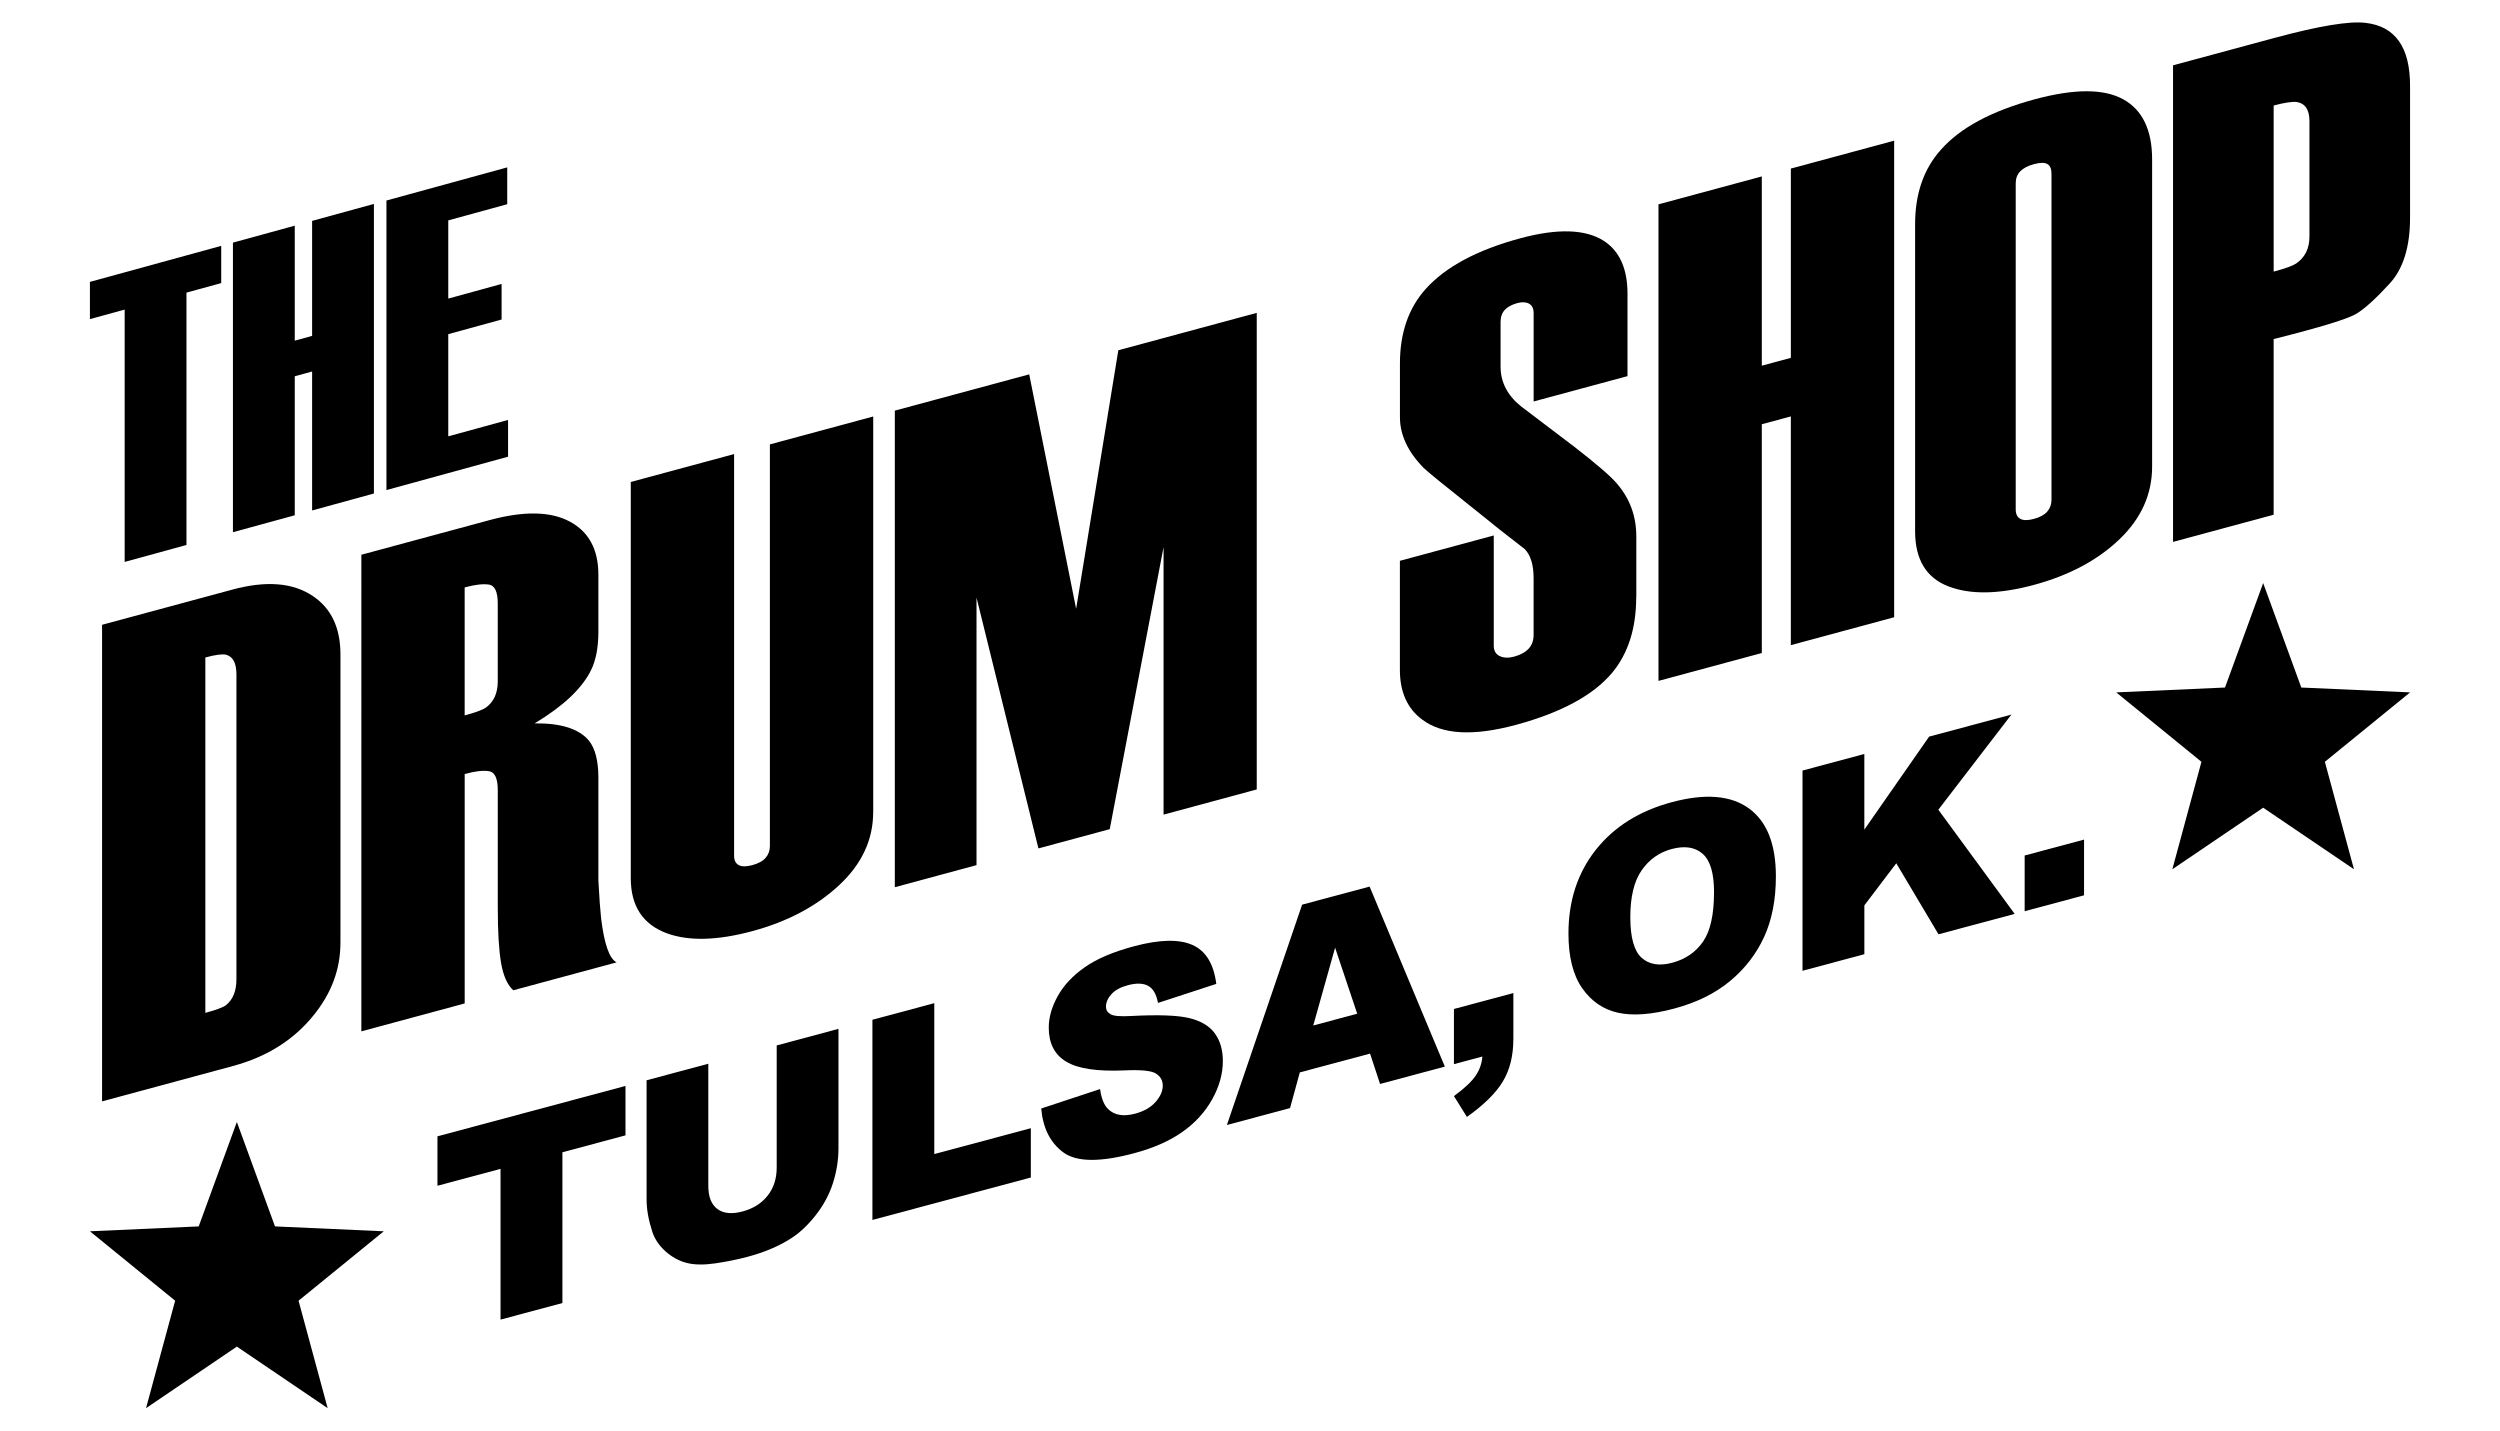
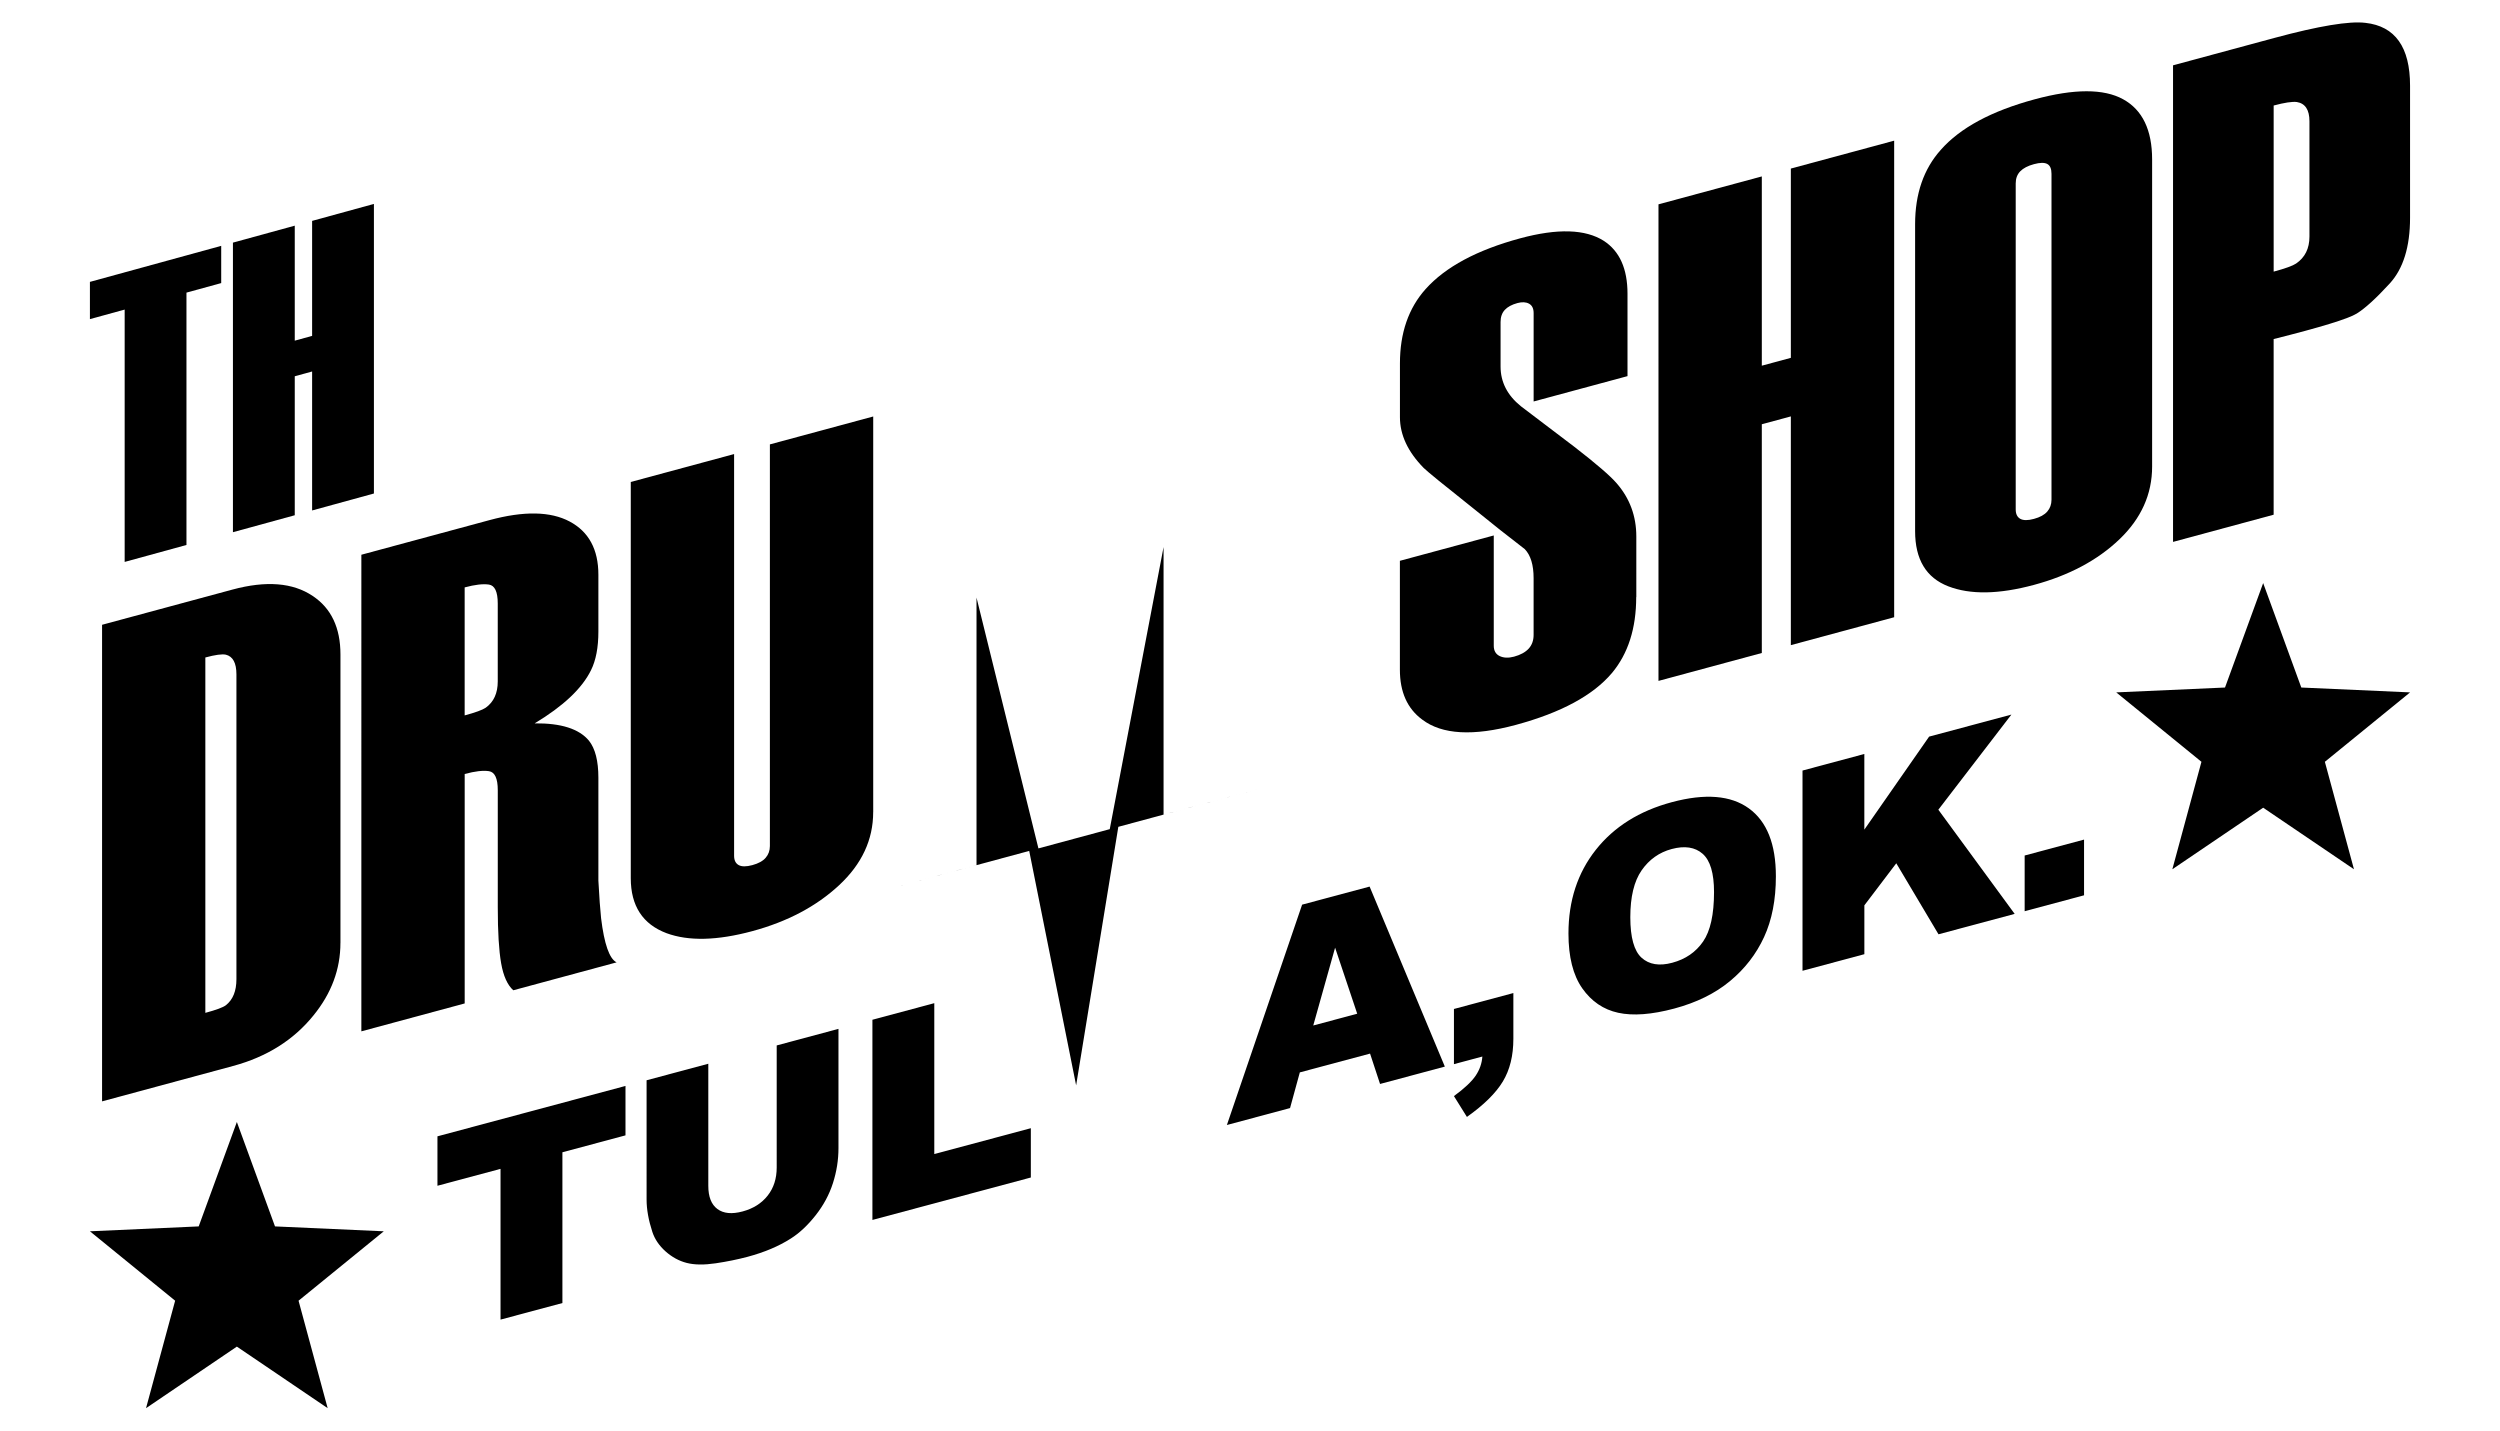
<svg xmlns="http://www.w3.org/2000/svg" version="1.1" id="Layer_1" x="0px" y="0px" viewBox="0 0 936.11 535.68" style="enable-background:new 0 0 936.11 535.68;" xml:space="preserve">
  <g>
    <g>
      <path d="M163.8,425.49l70.41-18.87v18.51l-23.62,6.33v56.45l-23.17,6.21v-56.45L163.8,444V425.49z" />
      <path d="M290.85,391.45l23.11-6.2v44.66c0,4.43-0.69,8.79-2.07,13.1c-1.38,4.31-3.54,8.32-6.49,12.06    c-2.95,3.74-6.04,6.64-9.28,8.69c-4.5,2.88-9.9,5.16-16.21,6.85c-3.65,0.97-7.63,1.79-11.94,2.43c-4.31,0.64-7.92,0.6-10.82-0.14    c-2.9-0.74-5.54-2.19-7.95-4.33c-2.4-2.15-4.05-4.59-4.94-7.31c-1.43-4.38-2.15-8.42-2.15-12.1V404.5l23.11-6.19v45.72    c0,4.09,1.13,6.98,3.4,8.67c2.27,1.69,5.41,2,9.43,0.92c3.99-1.07,7.12-3.04,9.38-5.91c2.27-2.87,3.4-6.38,3.4-10.54V391.45z" />
      <path d="M326.68,381.84l23.16-6.21v56.5l36.15-9.68v18.46l-59.32,15.89V381.84z" />
-       <path d="M389.88,415.07l22.04-7.28c0.47,3.45,1.45,5.92,2.91,7.4c2.38,2.4,5.8,3,10.23,1.81c3.3-0.89,5.85-2.35,7.64-4.38    c1.79-2.03,2.69-4.07,2.69-6.11c0-1.94-0.85-3.45-2.56-4.53c-1.71-1.08-5.66-1.47-11.86-1.17c-10.16,0.44-17.4-0.65-21.73-3.28    c-4.36-2.61-6.54-6.85-6.54-12.72c0-3.85,1.12-7.79,3.35-11.81c2.23-4.03,5.59-7.62,10.07-10.78c4.48-3.16,10.63-5.79,18.43-7.88    c9.58-2.57,16.88-2.74,21.91-0.53c5.03,2.22,8.02,7.08,8.97,14.6l-21.83,7.13c-0.58-3.22-1.8-5.35-3.65-6.38    c-1.86-1.04-4.43-1.11-7.7-0.24c-2.69,0.72-4.72,1.84-6.08,3.34c-1.37,1.51-2.05,3.08-2.05,4.72c0,1.19,0.56,2.12,1.69,2.77    c1.09,0.7,3.68,0.92,7.77,0.68c10.13-0.53,17.38-0.27,21.76,0.79c4.38,1.06,7.57,2.98,9.56,5.75c2,2.77,2.99,6.2,2.99,10.29    c0,4.81-1.33,9.6-3.99,14.36c-2.66,4.77-6.37,8.84-11.15,12.21c-4.78,3.38-10.79,6.04-18.05,7.98    c-12.75,3.42-21.58,3.33-26.49-0.27C393.3,427.96,390.52,422.47,389.88,415.07z" />
      <path d="M513.01,394.51l-26.3,7.04l-3.66,13.36l-23.65,6.34l28.17-82.51l25.27-6.77l28.17,67.41l-24.26,6.5L513.01,394.51z     M508.2,379.58l-8.28-24.73l-8.18,29.14L508.2,379.58z" />
      <path d="M544.43,377.8l22.24-5.96v17.13c0,6.31-1.31,11.64-3.94,15.99c-2.62,4.35-7.11,8.77-13.45,13.27l-4.86-7.8    c3.95-2.9,6.67-5.46,8.16-7.68c1.48-2.22,2.31-4.6,2.48-7.13l-10.64,2.85V377.8z" />
      <path d="M587.3,349.55c0-12.24,3.41-22.68,10.23-31.32c6.82-8.64,16.31-14.6,28.48-17.86c12.47-3.34,22.09-2.57,28.84,2.32    c6.75,4.89,10.12,13.37,10.12,25.44c0,8.76-1.47,16.34-4.42,22.74c-2.95,6.4-7.21,11.91-12.79,16.52    c-5.57,4.62-12.52,8.03-20.84,10.26c-8.45,2.26-15.45,2.79-20.99,1.58c-5.54-1.21-10.03-4.27-13.47-9.17    C589.02,365.14,587.3,358.31,587.3,349.55z M610.46,343.44c0,7.57,1.41,12.63,4.22,15.18c2.81,2.55,6.64,3.18,11.48,1.88    c4.98-1.33,8.83-3.98,11.56-7.95c2.73-3.97,4.09-10.15,4.09-18.53c0-7.06-1.42-11.83-4.27-14.33c-2.85-2.49-6.71-3.08-11.58-1.78    c-4.67,1.25-8.42,3.91-11.25,7.97C611.87,329.96,610.46,335.81,610.46,343.44z" />
      <path d="M674.93,288.53l23.16-6.21v28.33l24.26-34.83l30.81-8.25l-27.36,35.62l28.58,39.01l-28.52,7.64l-15.81-26.59L698.1,339    v18.29l-23.16,6.21V288.53z" />
      <path d="M758.12,320.34l22.24-5.96v20.86l-22.24,5.96V320.34z" />
    </g>
    <g id="XMLID_3_">
      <g id="XMLID_25_">
        <path id="XMLID_74_" d="M127.47,353.06c0,9.85-3.37,18.91-10.11,27.18c-7.42,9.19-17.45,15.49-30.09,18.91L38.22,412.4V233.95     l48.8-13.18c12.64-3.42,22.67-2.61,30.09,2.4c6.91,4.59,10.37,11.89,10.37,21.9V353.06z M88.53,366.65V252.51     c0-4.26-1.32-6.72-3.97-7.37c-1.41-0.3-3.97,0.05-7.67,1.05v133.07c4.05-1.09,6.61-2.04,7.67-2.84     C87.21,374.34,88.53,371.09,88.53,366.65z" />
        <path id="XMLID_71_" d="M230.88,360.35L192.2,370.8c-2.19-1.96-3.71-5.33-4.55-10.11c-0.84-4.78-1.26-11.77-1.26-20.95V295.9     c0-4.42-1.1-6.8-3.3-7.14c-2.2-0.34-5.23,0.01-9.09,1.06v85.91l-38.69,10.45V207.72l48.04-12.98c12.81-3.46,22.8-3.28,29.96,0.54     c7.16,3.81,10.75,10.46,10.75,19.92v21.31c0,5.92-0.92,10.74-2.76,14.44c-3.35,6.83-10.38,13.46-21.1,19.91     c9.88-0.11,16.66,2.05,20.34,6.5c2.34,2.94,3.52,7.56,3.52,13.86v38.55c0.34,6.21,0.67,10.88,1.01,14.03     C226.25,353.52,228.19,359.04,230.88,360.35z M186.38,255.16v-29.17c0-4.39-1.1-6.76-3.3-7.1c-2.2-0.33-5.23,0.02-9.09,1.06     v47.93c4.04-1.09,6.68-2.05,7.91-2.9C184.89,262.83,186.38,259.55,186.38,255.16z" />
        <path id="XMLID_38_" d="M326.96,304.06c0,10.37-4.26,19.5-12.77,27.41c-8.51,7.91-19.34,13.64-32.49,17.19     c-13.15,3.55-23.86,3.81-32.11,0.77c-8.94-3.36-13.4-10.23-13.4-20.6V180.47l38.69-10.45v150.4c0,1.71,0.57,2.87,1.71,3.5     c1.14,0.63,2.85,0.63,5.12,0.02c2.28-0.62,3.94-1.53,4.99-2.75c1.05-1.22,1.58-2.68,1.58-4.39V166.4l38.69-10.45V304.06z" />
-         <path id="XMLID_36_" d="M470.58,295.6l-34.89,9.43V204.84l-20.15,105.63l-26.71,7.21l-23.18-93.92v100.18l-30.59,8.27V153.76     l50.32-13.59l17.57,87.79l15.8-96.81l51.83-14V295.6z" />
+         <path id="XMLID_36_" d="M470.58,295.6l-34.89,9.43V204.84l-20.15,105.63l-26.71,7.21l-23.18-93.92v100.18l-30.59,8.27l50.32-13.59l17.57,87.79l15.8-96.81l51.83-14V295.6z" />
        <path id="XMLID_34_" d="M612.67,223.56c0,11.73-3.03,21.21-9.1,28.46c-7.08,8.37-19.05,14.83-35.9,19.39     c-16.02,4.33-27.73,3.67-35.15-1.98c-5.56-4.11-8.34-10.32-8.34-18.65v-40.79l35.15-9.49v41.27c0,1.88,0.74,3.18,2.22,3.89     c1.48,0.71,3.27,0.78,5.37,0.22c2.44-0.66,4.27-1.67,5.5-3.02c1.22-1.35,1.83-3.06,1.83-5.11v-21.25c0-4.95-1.1-8.58-3.3-10.88     c-5.93-4.54-12.29-9.57-19.06-15.08c-11.18-8.88-17.45-13.98-18.8-15.32c-5.93-6.05-8.89-12.38-8.89-19.01v-20.14     c0-11.38,3.2-20.66,9.61-27.83c7.42-8.29,19.22-14.62,35.4-19c13.99-3.78,24.44-3.46,31.35,0.96c5.9,3.85,8.85,10.44,8.85,19.79     v30.85l-35.15,9.49v-33.1c0-1.71-0.57-2.88-1.71-3.51c-1.14-0.63-2.59-0.71-4.35-0.24c-2.11,0.57-3.69,1.43-4.74,2.56     c-1.05,1.14-1.58,2.65-1.58,4.53v16.68c0,5.82,2.54,10.78,7.63,14.88c7.11,5.39,13.8,10.46,20.07,15.23     c8.13,6.3,13.38,10.83,15.76,13.59c4.91,5.64,7.37,12.29,7.37,19.93V223.56z" />
        <path id="XMLID_32_" d="M709.26,231.12l-38.69,10.45v-85.65l-10.87,2.94v85.65l-38.69,10.45V76.51l38.69-10.45v70.87l10.87-2.94     V63.12l38.69-10.45V231.12z" />
        <path id="XMLID_29_" d="M805.85,174.69c0,10.37-4.09,19.46-12.26,27.27c-8.18,7.82-18.84,13.5-31.99,17.05     c-13.15,3.55-23.85,3.73-32.11,0.52c-8.26-3.21-12.39-10.08-12.39-20.62V83.95c0-11.38,3.2-20.66,9.61-27.83     c7.25-8.24,18.96-14.56,35.15-18.93c14.83-4.01,25.87-4.02,33.12-0.03c7.25,3.99,10.87,11.51,10.87,22.56V174.69z M768.17,187.14     V65.07c0-1.88-0.53-3.1-1.58-3.67c-1.05-0.57-2.72-0.55-4.99,0.07c-2.28,0.61-3.99,1.51-5.12,2.66     c-1.14,1.16-1.71,2.68-1.71,4.56v122.07c0,1.7,0.57,2.87,1.71,3.51c1.14,0.63,2.85,0.64,5.12,0.02c2.28-0.61,3.94-1.53,4.99-2.75     C767.65,190.31,768.17,188.84,768.17,187.14z" />
        <path id="XMLID_26_" d="M902.43,81.55c0,10.88-2.55,19.09-7.63,24.62c-5.08,5.54-9.19,9.28-12.32,11.23     c-3.14,1.96-13.51,5.14-31.13,9.56v65.77l-37.67,10.18V24.46l37.93-10.25c16.69-4.51,28.07-6.39,34.13-5.65     c11.12,1.25,16.69,9.09,16.69,23.53V81.55z M864.76,88.59V45.41c0-4.29-1.58-6.69-4.73-7.21c-1.75-0.21-4.64,0.23-8.67,1.31v62.2     c4.38-1.18,7.18-2.2,8.41-3.04C863.09,96.41,864.76,93.05,864.76,88.59z" />
      </g>
      <g id="XMLID_4_">
        <g>
          <path id="XMLID_79_" d="M82.83,106l-13.01,3.57v94.49l-23.14,6.35v-94.49l-13.01,3.57v-13.94l49.16-13.49V106z" />
          <path id="XMLID_77_" d="M140.01,184.79l-23.14,6.35V139.1l-6.5,1.79v52.04l-23.15,6.35V90.85l23.15-6.35v43.06l6.5-1.79V82.71      l23.14-6.35V184.79z" />
-           <path id="XMLID_68_" d="M190.23,171.01l-45.53,12.49V75.08l45.23-12.41v13.79l-22.08,6.06v29.28l19.97-5.48v13.32l-19.97,5.48      v38.26l22.39-6.14V171.01z" />
        </g>
      </g>
    </g>
    <polygon id="XMLID_2_" points="88.69,420.12 102.97,459.22 143.7,461.05 111.79,487.04 122.69,527.28 88.69,504.23 54.68,527.28    65.58,487.04 33.67,461.05 74.4,459.22  " />
    <polygon id="XMLID_1_" points="847.43,218.33 861.71,257.44 902.44,259.26 870.53,285.25 881.43,325.49 847.43,302.44    813.42,325.49 824.32,285.25 792.41,259.26 833.14,257.44  " />
  </g>
</svg>